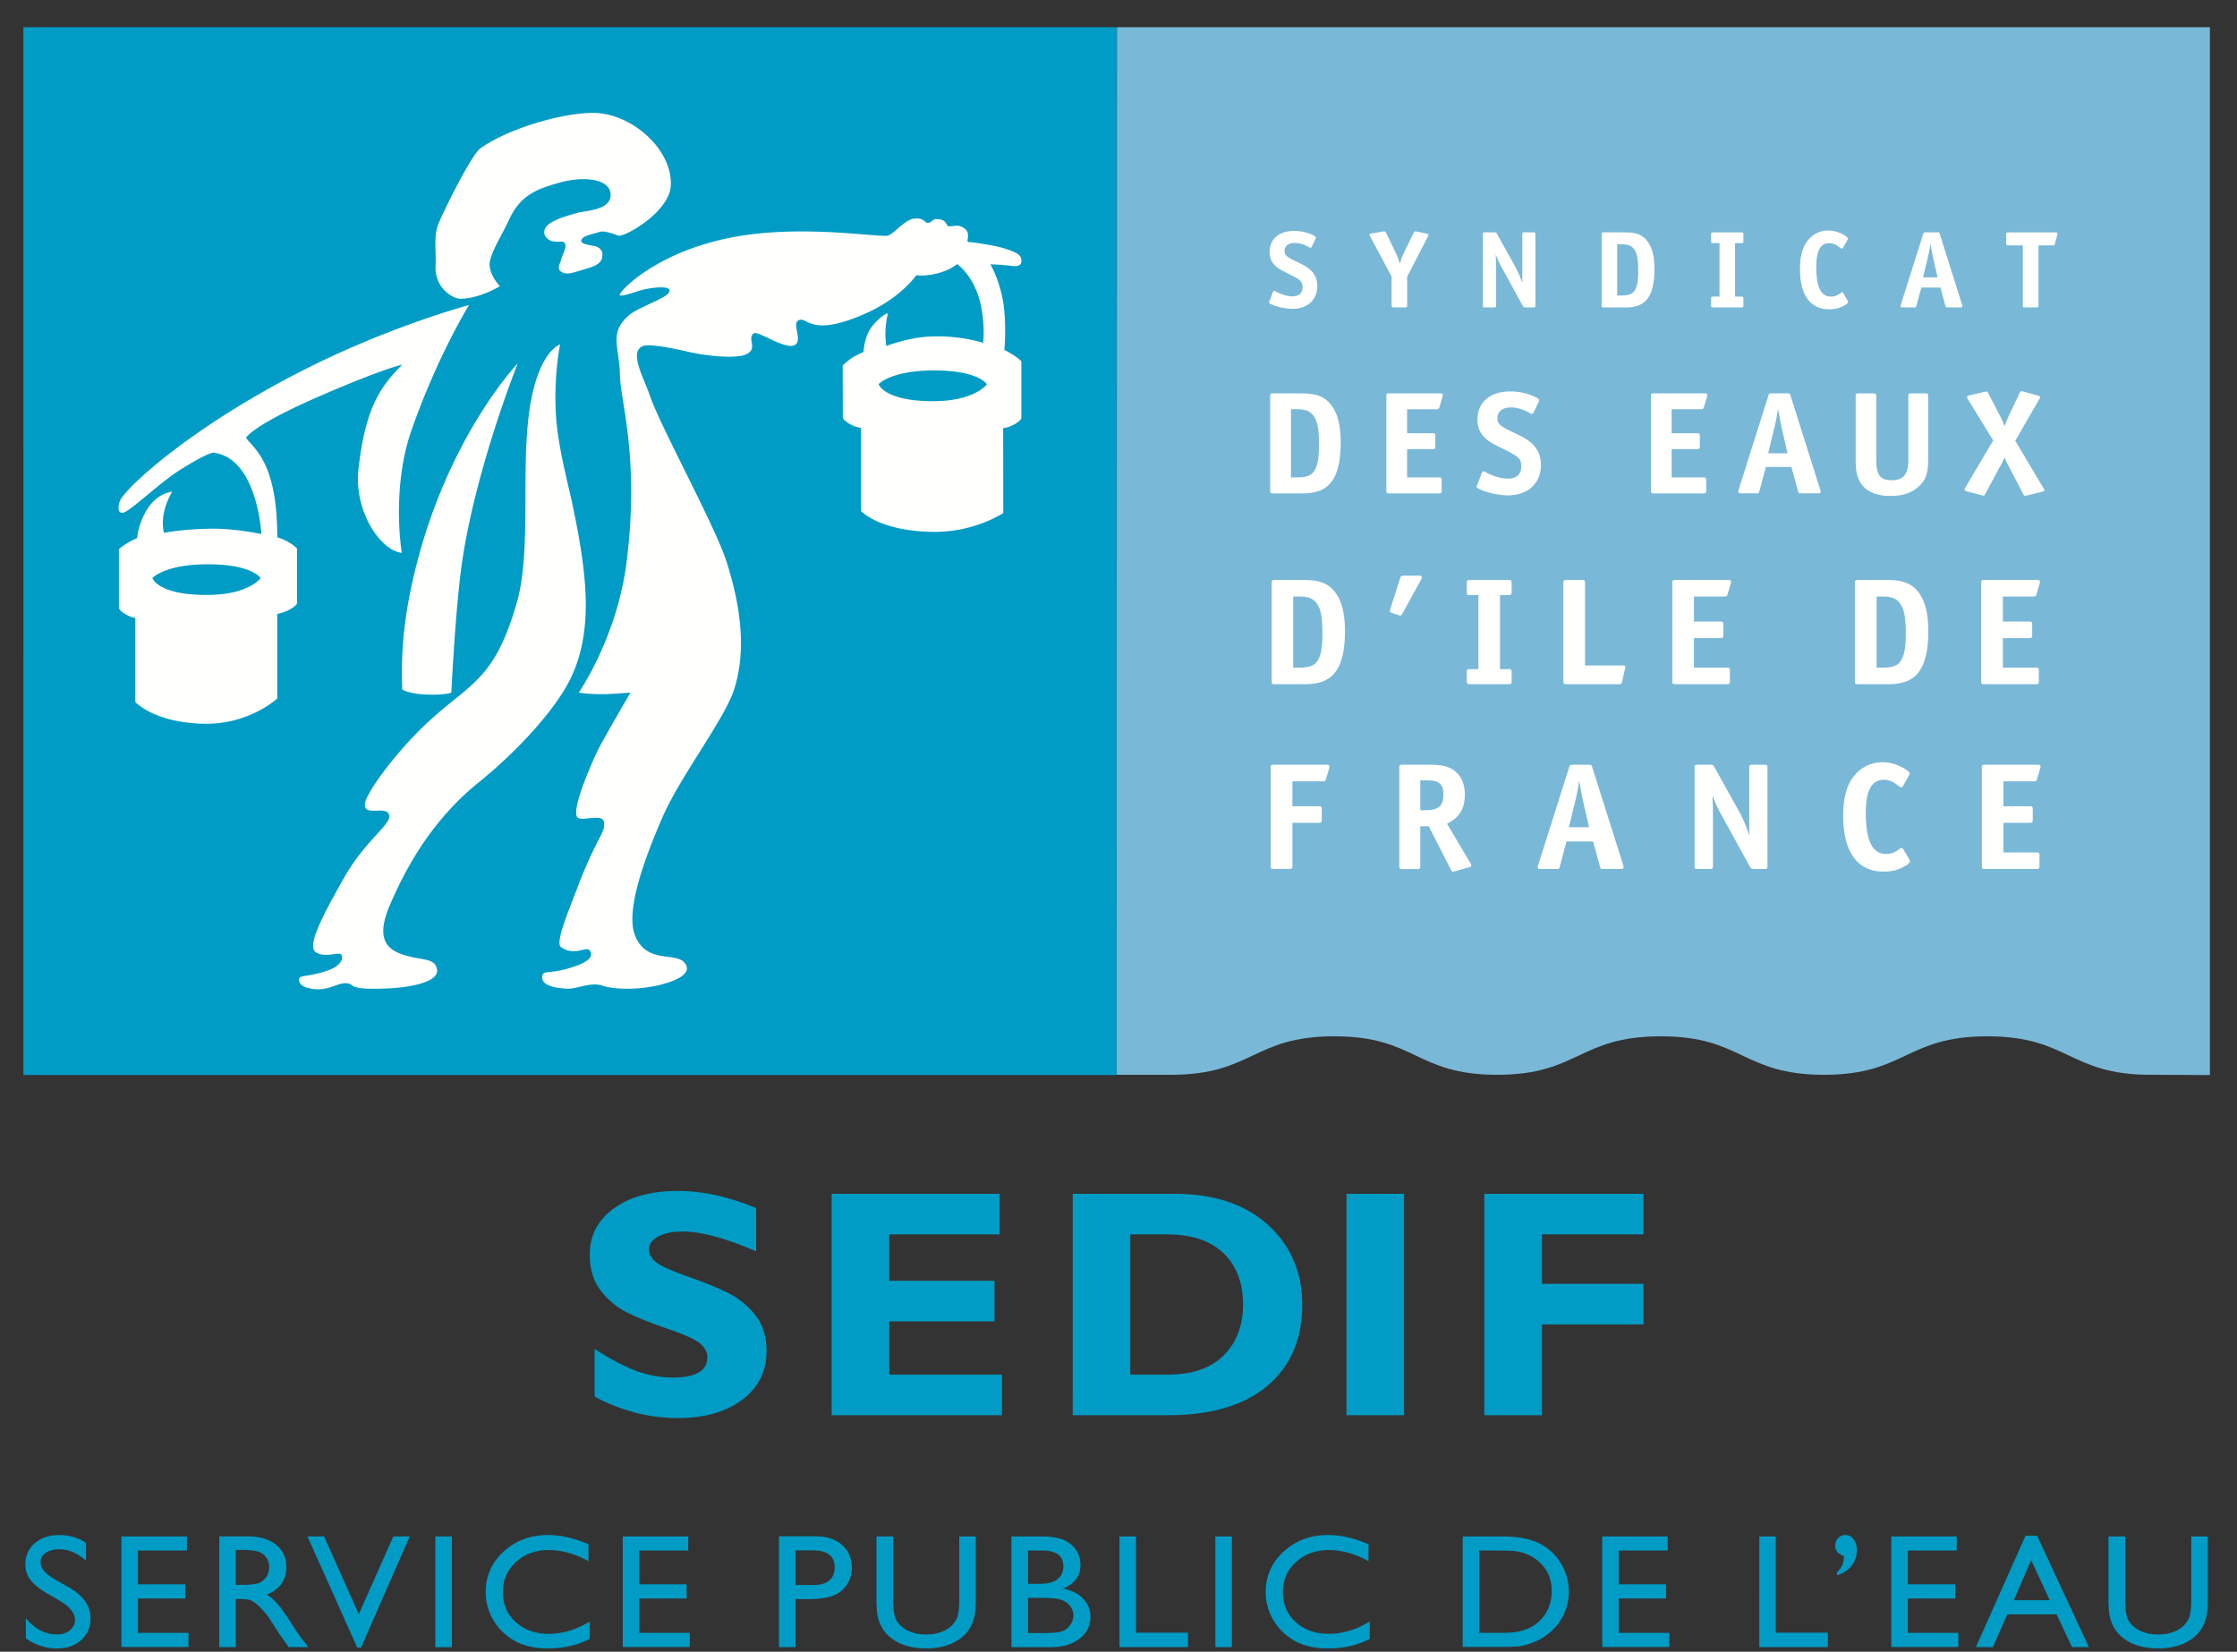
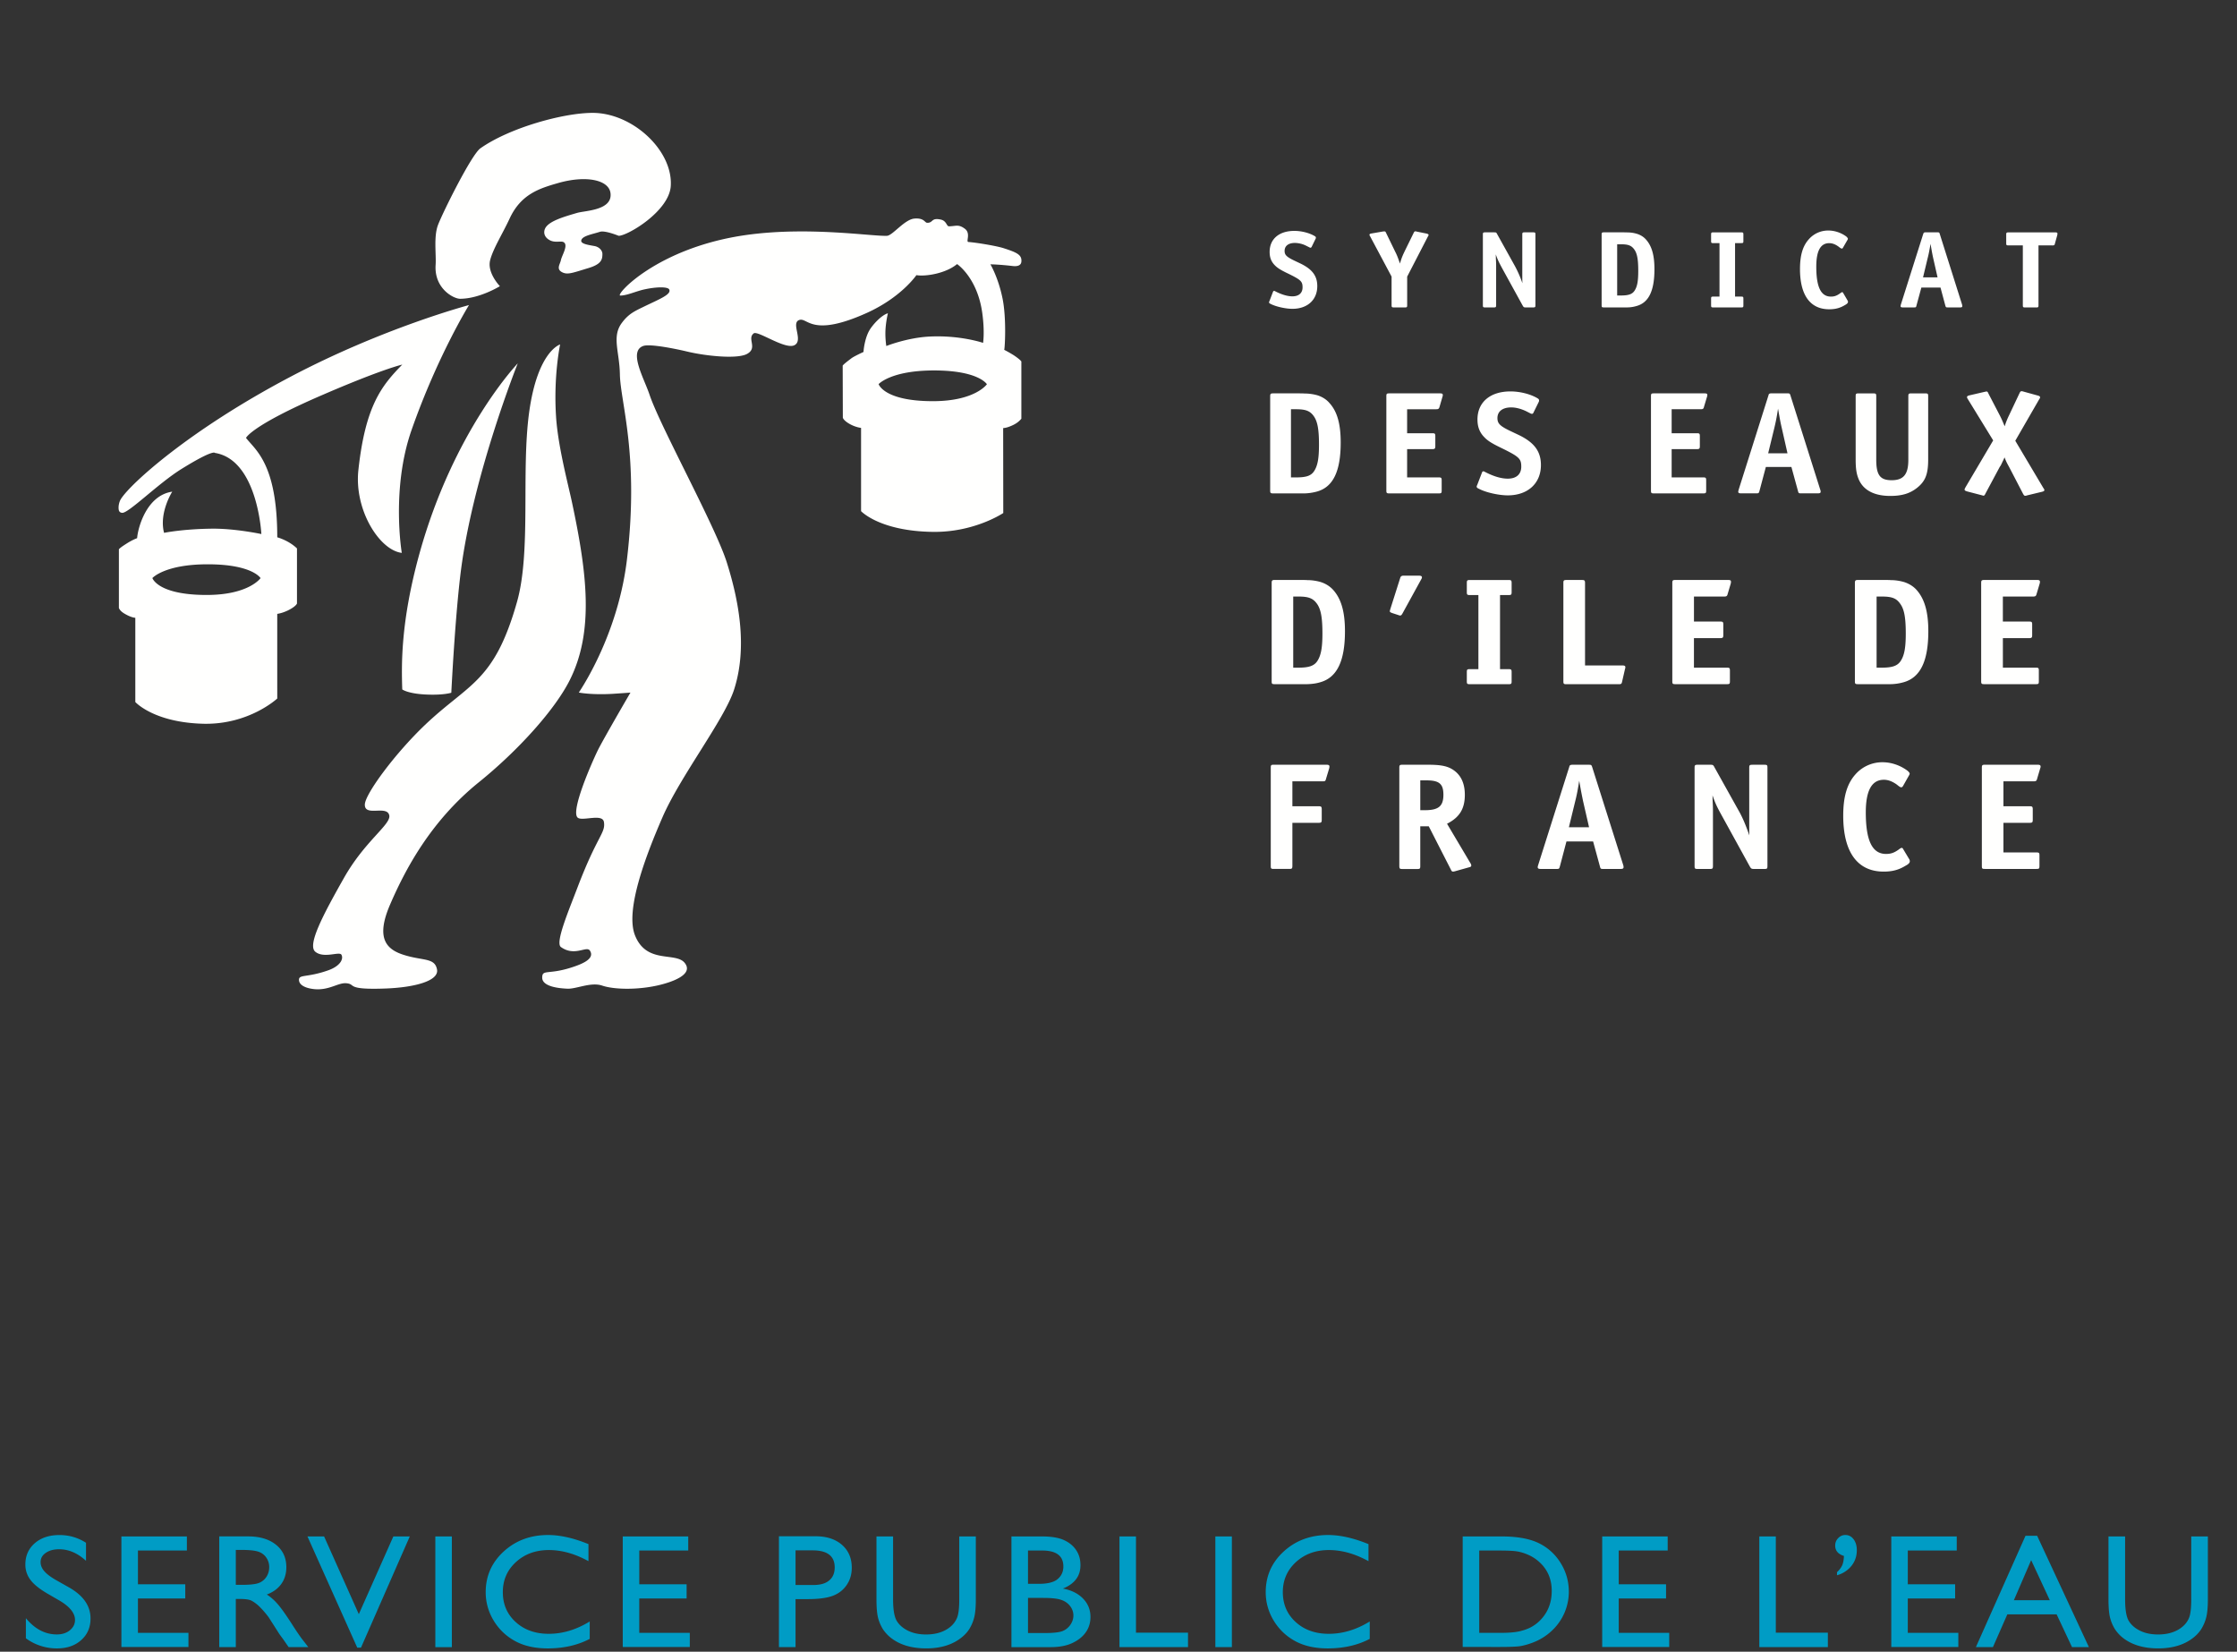
<svg xmlns="http://www.w3.org/2000/svg" width="149" height="110">
  <rect width="100%" height="100%" fill="#333333" stroke="none" />
-   <path fill="#7ab8d7" d="M77.997 71.58c5.436 0 5.443-2.563 10.877-2.563 5.441 0 5.412 2.563 10.847 2.563s5.435-2.563 10.9-2.563c5.44 0 5.44 2.563 10.874 2.563s5.434-2.563 10.874-2.563c5.437 0 5.437 2.563 10.87 2.563 2.042 0 2.45.014 2.94.014h1.016V1.81h-72.8l-.02 69.77Z" />
-   <path fill="#009cc5" d="M1.559 1.81h72.817v69.784H1.56Z" />
  <path fill="#fffffe" d="m87.632 15.893-.271.557c-.016.027-.049.05-.069.05-.018 0-.034-.009-.058-.016L87 16.366a1.73 1.73 0 0 0-.746-.187c-.437 0-.69.2-.69.531 0 .269.125.395.675.66l.408.193c.766.379 1.093.816 1.093 1.493 0 .916-.659 1.511-1.657 1.511-.454 0-1.124-.149-1.47-.338-.054-.019-.085-.057-.085-.095a.17.17 0 0 1 .024-.077l.239-.624c.016-.04.038-.06.072-.06a.12.12 0 0 1 .063.02c.446.23.835.343 1.157.343.424 0 .676-.217.676-.597 0-.404-.112-.505-1.014-.944-.45-.216-.668-.356-.831-.526-.237-.239-.348-.513-.348-.893 0-.861.632-1.399 1.648-1.399.476 0 1.005.135 1.365.352.054.035.067.061.067.103 0 .024 0 .024-.013.06m5.614 1.66c.112-.393.181-.542.331-.856l.582-1.187c.047-.087.061-.099.105-.099h.047c.009.002.025.002.043.012l.665.134c.087.023.134.047.134.099 0 .02-.015.043-.047.097l-1.38 2.672v1.9c0 .133-.018.15-.152.15h-.726c-.138 0-.16-.017-.16-.15V18.42l-1.432-2.686c-.013-.021-.02-.042-.03-.042-.008-.015-.008-.036-.008-.052 0-.057.038-.075.136-.092l.786-.135.07-.002c.06 0 .07.012.112.1l.605 1.247c.094.18.154.326.243.576Zm8.155 1.308-.007-.255v-2.981c0-.125.013-.15.154-.15h.563c.141 0 .158.014.158.15v4.702c0 .127-.017.148-.158.148h-.487c-.132 0-.147-.021-.217-.144l-1.298-2.36c-.268-.491-.35-.657-.48-1.026l.005.246c.011.216.018.306.018.5v2.637c0 .126-.023.147-.156.147h-.572c-.14 0-.155-.021-.155-.148v-4.702c0-.125.016-.15.155-.15h.596c.132 0 .143.005.205.127l1.191 2.141a7.4 7.4 0 0 1 .485 1.118m6.313-2.591v3.41h.26c.49 0 .734-.084.886-.303.189-.27.258-.642.258-1.334 0-.756-.07-1.16-.265-1.428-.186-.262-.405-.345-.88-.345Zm-.883-.795h1.182c.18 0 .299 0 .373.005.223 0 .427.031.621.087.257.073.48.215.634.395.387.435.556 1.056.556 1.97 0 1.433-.38 2.225-1.19 2.448a2.225 2.225 0 0 1-.62.094h-1.556c-.138 0-.152-.017-.152-.15v-4.7c0-.125.018-.149.152-.149m8.735.716v3.563h.403c.138 0 .152.018.152.148v.425c0 .132-.014.148-.152.148h-1.847c-.135 0-.152-.016-.152-.148v-.425c0-.134.017-.148.152-.148h.408v-3.562h-.408c-.135 0-.152-.012-.152-.151v-.415c0-.125.017-.15.152-.15h1.847c.138 0 .152.025.152.15v.415c0 .139-.014.15-.152.15Zm7.497-.228-.311.538c-.027.047-.04.054-.073.054a.142.142 0 0 1-.074-.025c-.032-.013-.076-.05-.154-.11-.208-.15-.405-.225-.612-.225-.581 0-.863.514-.863 1.566 0 1.362.31 1.993.977 1.993.245 0 .413-.067.674-.263.03-.018.052-.032.065-.032.033 0 .056.014.08.061l.3.514c.01.017.015.049.015.073 0 .066-.056.133-.212.217-.319.192-.632.274-1.04.274-1.258 0-1.944-.935-1.944-2.676 0-.918.183-1.543.597-1.996a1.707 1.707 0 0 1 1.302-.572c.411 0 .86.15 1.2.411.052.055.091.102.091.139a.23.23 0 0 1-.018.059m5.024 2.51h.967l-.284-1.251c-.07-.323-.094-.45-.183-.98-.078.44-.12.677-.201.985Zm1.163.68h-1.275l-.324 1.192c-.027.121-.036.129-.161.129h-.75c-.109 0-.149-.023-.149-.086 0-.013 0-.026.01-.05 0-.01.005-.023.005-.04l1.487-4.695c.016-.037.016-.06.029-.066 0-.018.007-.032.023-.037.034-.022.04-.026.12-.026h.77c.128 0 .139.004.173.129l1.483 4.695c.01.047.01.07.01.09 0 .063-.03.086-.14.086h-.824c-.125 0-.13-.008-.167-.129Zm6.527-2.809v3.983c0 .13-.016.15-.153.15h-.737c-.134 0-.153-.02-.153-.15v-3.983h-.947c-.139 0-.16-.013-.16-.15v-.57c0-.123.021-.147.16-.147h3.102c.116 0 .152.024.152.083 0 .02-.009.05-.01.09l-.16.575c-.023.106-.05.12-.163.12Zm-49.79 10.912v4.54h.339c.664 0 .983-.103 1.187-.396.248-.36.34-.859.34-1.777 0-1.008-.092-1.548-.35-1.91-.25-.346-.535-.457-1.177-.457Zm-1.173-1.057h1.577c.226 0 .39 0 .492.009.292 0 .569.04.83.109.342.099.642.29.843.531.52.574.743 1.407.743 2.626 0 1.908-.502 2.967-1.586 3.265a3.47 3.47 0 0 1-.83.122h-2.069c-.187 0-.212-.025-.212-.2v-6.264c0-.174.034-.198.212-.198m8.909 1.057v1.598h1.666c.18 0 .212.02.212.2v.655c0 .17-.033.204-.212.204h-1.666v1.882h2.097c.185 0 .205.035.205.205v.662c0 .174-.02.199-.205.199h-3.27c-.188 0-.21-.025-.21-.2v-6.264c0-.174.022-.198.21-.198h3.352c.152 0 .197.024.197.108 0 .033 0 .06-.022.12l-.195.67c-.035.128-.084.159-.218.159Zm8.773-.5-.364.74c-.02.041-.06.067-.09.067-.026 0-.046-.009-.077-.016l-.32-.163c-.331-.156-.672-.25-.99-.25-.58 0-.917.271-.917.71 0 .361.165.533.9.88l.545.258c1.02.5 1.452 1.089 1.452 1.993 0 1.214-.87 2.016-2.207 2.016-.606 0-1.496-.198-1.957-.456-.07-.026-.116-.075-.116-.125a.22.22 0 0 1 .032-.099l.323-.838c.016-.053.047-.082.092-.082a.18.18 0 0 1 .089.03c.59.309 1.104.458 1.537.458.57 0 .898-.29.898-.798 0-.537-.143-.667-1.35-1.257-.598-.288-.89-.47-1.105-.7-.317-.317-.462-.69-.462-1.188 0-1.147.846-1.867 2.197-1.867.63 0 1.338.175 1.816.465.074.05.09.083.09.14 0 .032 0 .032-.016.082m8.847.5v1.598h1.671c.176 0 .207.02.207.2v.655c0 .17-.031.204-.207.204h-1.671v1.882h2.095c.186 0 .204.035.204.205v.662c0 .174-.018.199-.204.199h-3.269c-.184 0-.204-.025-.204-.2v-6.264c0-.174.02-.198.204-.198h3.352c.156 0 .196.024.196.108 0 .033 0 .06-.02.12l-.201.67c-.026.128-.078.159-.212.159Zm6.428 2.935h1.287l-.377-1.669c-.1-.427-.126-.599-.253-1.303-.087.586-.156.907-.254 1.317Zm1.548.911h-1.702l-.422 1.585c-.044.16-.054.171-.22.171h-.999c-.143 0-.197-.027-.197-.107 0-.021 0-.042.013-.071 0-.01.01-.03.01-.053l1.978-6.259c.02-.05.02-.081.029-.094 0-.017.021-.038.043-.05.04-.017.049-.026.158-.026h1.03c.167 0 .177.01.225.17l1.98 6.26c.022.059.022.088.022.123 0 .08-.052.107-.194.107h-1.104c-.167 0-.176-.012-.216-.171Zm4.489-4.901h.96c.18 0 .202.024.202.196v4.216c0 1.038.263 1.37 1.029 1.37.79 0 1.108-.395 1.108-1.35v-4.236c0-.172.029-.197.206-.197h.908c.19 0 .208.025.208.197V30.6c0 .97-.181 1.447-.743 1.892-.478.376-1.001.536-1.789.536-1.037 0-1.749-.366-2.068-1.047-.168-.37-.23-.732-.23-1.38v-4.205c0-.172.02-.197.209-.197m8.951 3.132-1.68-2.737c-.019-.026-.033-.057-.04-.07a.168.168 0 0 1-.024-.068c0-.068.05-.1.176-.129l1.003-.232.063-.011c.018-.01.05-.01.064-.01.047 0 .081.032.125.142l.757 1.456c.132.26.177.373.322.72a4.87 4.87 0 0 1 .29-.73l.691-1.463c.062-.125.082-.144.143-.144.022 0 .055 0 .11.019l.951.263c.125.03.174.066.174.127 0 .033-.014.06-.061.13l-1.592 2.76 1.87 3.146c.058.09.068.097.068.138 0 .06-.055.09-.182.12l-.977.236a.35.35 0 0 1-.114.025c-.062 0-.091-.034-.145-.129l-.93-1.789c-.153-.28-.188-.34-.305-.64l-.074.17c-.071.139-.115.243-.176.362l-.073.108-.948 1.77c-.051.108-.08.139-.13.139-.012 0-.044 0-.068-.016l-.061-.015-.958-.25c-.136-.044-.174-.068-.174-.132 0-.03.024-.068.058-.139ZM86.138 39.729v4.736h.352c.691 0 1.026-.118 1.24-.42.255-.375.353-.892.353-1.854 0-1.046-.098-1.608-.364-1.981-.263-.366-.561-.481-1.23-.481Zm-1.226-1.104h1.643c.237 0 .413 0 .521.01.295 0 .587.044.855.117.357.104.663.302.882.55.534.608.771 1.469.771 2.737 0 1.987-.529 3.089-1.653 3.4-.268.082-.56.116-.855.126h-2.164c-.192 0-.21-.02-.21-.208v-6.523c0-.175.03-.209.21-.209m7.691 1.946.656-2.066c.034-.125.101-.167.23-.167h1.006c.154 0 .216.033.216.115 0 .027-.007.06-.05.133l-1.245 2.268c-.056.106-.103.138-.145.138-.034 0-.056 0-.137-.032l-.39-.127c-.14-.051-.173-.074-.173-.137 0-.02.016-.04.016-.07Zm7.309-.941v4.934h.56c.191 0 .213.034.213.209v.586c0 .186-.022.208-.212.208h-2.559c-.193 0-.213-.022-.213-.208v-.586c0-.186.02-.209.213-.209h.558V39.63h-.558c-.193 0-.213-.024-.213-.212v-.583c0-.176.02-.208.213-.208h2.559c.19 0 .212.032.212.208v.583c0 .188-.022.212-.212.212Zm5.663 4.687h2.47c.16 0 .214.033.214.107v.06l-.02.063-.194.844c-.032.154-.063.177-.226.177h-3.47c-.193 0-.217-.023-.217-.21v-6.522c0-.178.024-.21.218-.21h1.008c.183 0 .217.032.217.21Zm7.255-4.588v1.666h1.74c.182 0 .215.022.215.203v.693c0 .173-.033.208-.216.208h-1.74v1.966h2.184c.192 0 .212.028.212.208v.684c0 .189-.02.208-.212.208h-3.41c-.193 0-.215-.02-.215-.208v-6.523c0-.175.022-.209.215-.209h3.495c.161 0 .197.034.197.12 0 .028 0 .06-.014.122l-.208.697c-.03.134-.085.165-.223.165Zm12.165 0v4.736h.35c.688 0 1.025-.118 1.237-.42.259-.375.356-.892.356-1.854 0-1.046-.097-1.608-.37-1.981-.254-.366-.551-.481-1.223-.481Zm-1.231-1.104h1.646c.237 0 .411 0 .52.01.3 0 .585.044.856.117.353.104.67.302.884.55.532.608.77 1.469.77 2.737 0 1.987-.528 3.089-1.654 3.4a3.355 3.355 0 0 1-.856.126h-2.166c-.19 0-.215-.02-.215-.208v-6.523c0-.175.036-.209.215-.209m9.641 1.104v1.666h1.74c.183 0 .212.022.212.203v.693c0 .173-.029.208-.211.208h-1.74v1.966h2.185c.192 0 .21.028.21.208v.684c0 .189-.018.208-.21.208h-3.411c-.192 0-.22-.02-.22-.208v-6.523c0-.175.028-.209.22-.209h3.494c.156 0 .2.034.2.12 0 .028 0 .06-.017.122l-.208.697c-.033.134-.085.165-.23.165ZM86.082 52.036v1.66h1.74c.18 0 .215.027.215.209v.694c0 .172-.034.2-.215.2h-1.74v2.86c0 .194-.035.21-.216.21h-1.01c-.194 0-.214-.016-.214-.21V51.14c0-.187.02-.21.214-.21h3.494c.149 0 .2.035.2.122 0 .026 0 .045-.017.121l-.21.694c-.041.156-.063.169-.226.169Zm8.519 1.922h.305c.914 0 1.235-.27 1.235-1.028 0-.73-.283-.958-1.13-.958h-.41Zm1.782.903 1.565 2.637a.284.284 0 0 1 .049.144c0 .059-.033.097-.17.125l-.924.26c-.087.02-.1.02-.118.02-.067 0-.103-.03-.15-.14l-1.47-2.877H94.6v2.63c0 .192-.016.215-.215.215h-.963c-.198 0-.218-.023-.218-.244v-6.49c0-.177.02-.21.218-.21h1.709c.952 0 1.394.116 1.803.446.42.345.634.866.634 1.553 0 .939-.355 1.507-1.186 1.931m8.117.232h1.343l-.398-1.737c-.09-.444-.129-.623-.257-1.359-.096.607-.16.946-.268 1.37Zm1.613.946h-1.775l-.436 1.655c-.045.168-.056.177-.228.177h-1.045c-.148 0-.205-.031-.205-.115 0-.019 0-.041.008-.072 0-.013.016-.032.016-.054l2.066-6.522c.02-.046.02-.085.027-.095 0-.017.024-.034.044-.047.041-.024.056-.034.163-.034h1.072c.175 0 .183.01.239.176l2.066 6.522a.424.424 0 0 1 .016.126c0 .084-.052.115-.205.115h-1.151c-.165 0-.178-.009-.22-.177Zm10.406-.406-.007-.352V51.14c0-.175.021-.208.215-.208h.786c.194 0 .212.023.212.208v6.521c0 .191-.018.21-.212.21h-.675c-.181 0-.207-.019-.305-.196l-1.803-3.276c-.377-.677-.48-.904-.663-1.428l.007.342c.015.307.022.428.022.7v3.648c0 .191-.029.21-.215.21h-.795c-.192 0-.214-.019-.214-.21v-6.52c0-.176.022-.21.214-.21h.83c.18 0 .2.015.287.18l1.66 2.974c.225.404.448.95.656 1.55m10.654-4.027-.425.752c-.046.059-.07.073-.11.073a.192.192 0 0 1-.095-.031c-.044-.021-.107-.077-.214-.16-.293-.206-.57-.31-.85-.31-.805 0-1.203.718-1.203 2.172 0 1.893.434 2.768 1.35 2.768.345 0 .586-.092.94-.366.037-.018.071-.039.093-.039.043 0 .08.021.107.084l.422.702a.42.42 0 0 1 .02.105c0 .095-.073.19-.29.302-.451.276-.882.388-1.45.388-1.753 0-2.695-1.303-2.695-3.725 0-1.269.257-2.133.822-2.761a2.38 2.38 0 0 1 1.809-.797c.58 0 1.191.214 1.664.576.074.068.13.13.13.182a.21.21 0 0 1-.025.085m6.271.428v1.66h1.743c.174 0 .21.027.21.209v.694c0 .172-.036.2-.21.2h-1.743v1.972h2.183c.192 0 .216.028.216.207v.682c0 .193-.024.21-.216.21h-3.406c-.195 0-.215-.017-.215-.21v-6.52c0-.175.02-.21.215-.21h3.491c.16 0 .207.035.207.122 0 .026 0 .057-.026.121l-.206.694c-.029.137-.087.169-.224.169ZM14.31 30.163c2.853.455 3.099 5.404 3.099 5.404s-1.736-.372-3.265-.358c-1.979.02-3.216.278-3.216.278-.351-1.341.544-2.742.544-2.742-1.724.248-2.293 2.437-2.338 3.096 0 0-.31.11-.685.35-.186.12-.425.267-.53.39v3.912c.065.151.192.28.456.422.408.229.638.229.638.229v5.61s1.227 1.37 4.554 1.448c3.034.062 4.9-1.682 4.9-1.682s-.002-5.633 0-5.636c.117-.021.354-.06.71-.23.54-.265.604-.46.604-.46v-3.67c-.563-.543-1.314-.74-1.314-.74 0-4.906-1.467-5.817-2.081-6.62 0 0 .326-.804 5.066-2.85 4.046-1.75 5.342-2.032 5.342-2.032-1.372 1.402-2.455 2.731-2.922 7.014-.294 2.662 1.407 5.352 2.89 5.525 0 0-.721-4.263.65-8.18 1.724-4.923 3.826-8.323 3.826-8.323s-5.74 1.519-11.953 4.809c-6.636 3.504-10.584 7.071-11.234 8.11-.129.21-.174.502-.145.695.016.125.085.212.232.222.425.033 2.408-1.967 3.96-2.927 2.131-1.32 2.213-1.064 2.213-1.064m-4.161 8.335s.81-.916 3.683-.916c2.982 0 3.522.92 3.522.92s-.773 1.122-3.593 1.122c-3.266 0-3.612-1.126-3.612-1.126m48.372-12.916s.813-.91 3.689-.91c2.979 0 3.524.918 3.524.918s-.777 1.128-3.597 1.128c-3.27 0-3.616-1.136-3.616-1.136M44.57 19.269c.185.34-.666.657-1.736 1.18-.596.288-.978.47-1.409 1.048-.693.921-.161 1.914-.136 3.436.033 1.86 1.304 5.421.464 12.38-.509 4.178-2.334 7.498-3.2 8.81 0 0 .86.175 2.329.081 1.22-.081 1.112-.081 1.112-.081S40.14 49.3 39.8 50.006c-.382.788-1.843 4.096-1.306 4.46.343.229 1.65-.305 1.733.286.112.734-.427.868-1.733 4.278-.586 1.553-1.533 3.75-1.135 4.04.922.664 1.711-.106 1.934.242.362.556-.578.912-1.226 1.12-1.563.503-1.952.102-1.952.68 0 .424.576.687 1.679.734.597.026 1.56-.461 2.316-.206.77.263 2.335.305 3.755-.025.811-.189 2.398-.696 1.73-1.5-.615-.733-2.547.109-3.305-1.835-.638-1.645.653-5.136 1.843-7.868 1.19-2.728 4.134-6.52 4.766-8.497.922-2.885.273-6.033-.485-8.446-.759-2.416-4.444-9.076-5.147-11.174-.374-1.114-1.412-2.884-.434-3.25.454-.174 2.276.21 2.926.366 1.219.295 3.36.524 4.01.154.713-.399-.026-1.01.434-1.362.27-.206 2.095 1.1 2.709.788.623-.312-.254-1.479.324-1.68.566-.194.796 1.196 4.494-.468 2.309-1.043 3.308-2.518 3.308-2.518.598.102 1.95-.106 2.71-.738 0 0 1.35.894 1.678 3.256.174 1.26.054 1.992.054 1.992s-1.52-.524-3.576-.42c-1.487.076-2.87.63-2.87.63s-.082-.514-.056-1.048c.027-.58.163-1.134.163-1.134-.46.134-1.058.818-1.246 1.16-.252.447-.362 1.1-.379 1.417 0 0-.624.282-.813.427-.197.151-.478.358-.574.48l.01 3.471c.036.125.23.304.528.457.375.193.686.222.686.222v5.545s1.228 1.329 4.766 1.38c2.782.044 4.706-1.255 4.706-1.255l-.007-5.656c.14-.014.303-.035.667-.207.298-.147.43-.287.545-.416v-3.814s-.056-.113-.506-.415a8.98 8.98 0 0 0-.637-.361c.042-.066.161-2.06-.107-3.401-.284-1.416-.813-2.294-.813-2.294s.605.008 1.49.114c.294.032.544-.024.573-.282.045-.452-.261-.611-1.181-.906-.487-.158-1.872-.382-2.343-.412-.196-.012.186-.576-.25-.89-.427-.314-.601-.156-1.052-.156-.161 0-.149-.364-.543-.448-.661-.14-.486.226-.906.214-.166-.004-.188-.332-.842-.281-.655.047-1.452 1.122-1.829 1.148-.976.05-5.215-.638-9.37-.055-5.96.838-8.777 4.035-8.399 4.035.457 0 1.058-.296 1.628-.415.853-.183 1.53-.165 1.626 0m-7.53 8.494c-.182-2.72.27-4.823.27-4.823s-1.5.431-2.063 4.513c-.54 3.932.143 9.28-.811 12.638-1.516 5.353-3.198 5.404-6.124 8.185-2.02 1.926-3.98 4.595-4.01 5.295-.034.857 1.485.02 1.628.737.118.6-1.627 1.704-3.007 4.14-1.416 2.501-2.465 4.488-1.921 4.936.57.47 1.602-.04 1.74.198.154.272-.064.744-.857 1.032-1.445.514-1.979.26-1.97.65.018.495.855.622 1.246.622.865 0 1.4-.444 1.896-.404.704.054-.107.455 2.653.35 1.897-.073 3.534-.503 3.4-1.261-.145-.804-.932-.571-2.205-.974-1.195-.373-1.885-1.13-.918-3.363.974-2.254 2.658-5.51 5.9-8.13 2.601-2.098 5.076-4.83 6.07-6.821 1.625-3.249 1.138-7.13.16-11.748-.25-1.198-.945-3.763-1.078-5.772m-2.55-3.566s-4.278 4.461-6.556 12.696c-1.256 4.555-1.19 7.397-1.139 9.022 0 0 .38.29 1.624.34 1.14.05 1.643-.12 1.643-.12.054-1.049.282-5.286.634-8.087.813-6.402 3.793-13.851 3.793-13.851m-1.84-6.87c.201-.778.813-1.73 1.3-2.778.76-1.63 1.987-2.003 3.247-2.365 1.845-.523 3.363-.209 3.47.681.14 1.147-1.677 1.155-2.22 1.312-.839.245-1.844.53-2.114.998-.153.269-.106.632.326.84.328.156.703.024.866.102.371.182-.098.883-.163 1.21-.05.26-.32.574.056.788.377.21.708.06 1.79-.266.863-.262.919-.576.919-.942 0-.215-.205-.469-.543-.524-.391-.07-.907-.142-.866-.368.053-.31.757-.418 1.246-.578.342-.107 1.246.267 1.246.267.596 0 3.352-1.63 3.47-3.307.159-2.365-2.536-4.88-5.205-4.88-1.95 0-5.53.99-7.475 2.36-.597.422-2.495 4.252-2.817 5.088-.306.79-.118 1.952-.165 2.678-.105 1.57 1.195 2.254 1.628 2.254 1.3 0 2.653-.838 2.653-.838s-.866-.89-.649-1.732" />
  <path fill="#009cc5" d="m3.982 106.608-.838-.485c-.525-.31-.9-.611-1.12-.91a1.661 1.661 0 0 1-.334-1.025c0-.58.212-1.052.63-1.415.42-.362.967-.541 1.639-.541.644 0 1.233.172 1.769.515v1.201c-.556-.513-1.154-.769-1.79-.769-.362 0-.657.08-.888.24-.232.16-.346.362-.346.614 0 .22.085.427.257.618.168.194.443.397.822.609l.84.475c.936.54 1.407 1.222 1.407 2.053 0 .592-.206 1.07-.621 1.44-.411.37-.947.554-1.61.554a3.47 3.47 0 0 1-2.075-.673v-1.34c.594.722 1.284 1.083 2.066 1.083.344 0 .63-.092.86-.274.228-.186.346-.415.346-.693 0-.447-.34-.874-1.014-1.277m4.104-4.284h4.362v.94h-3.26v2.248h3.152v.946H9.187v2.289h3.365v.94H8.086Zm7.951.898h-.33v2.327h.418c.558 0 .94-.047 1.148-.137.207-.09.37-.229.484-.414.116-.185.174-.394.174-.63a1.08 1.08 0 0 0-.192-.63 1.014 1.014 0 0 0-.543-.401c-.234-.078-.62-.115-1.16-.115m-1.432 6.475v-7.374h1.929c.778 0 1.396.188 1.852.557.458.369.687.868.687 1.498 0 .43-.113.8-.337 1.114-.225.31-.545.547-.964.701.247.157.49.367.721.634.235.267.567.734.992 1.398.268.419.482.734.645.946l.407.526h-1.31l-.336-.484c-.01-.02-.034-.049-.067-.092l-.213-.292-.342-.536-.368-.576a5.995 5.995 0 0 0-.623-.722 2.328 2.328 0 0 0-.516-.387c-.152-.08-.407-.118-.768-.118h-.286v3.207Zm11.596-7.373h1.095l-3.25 7.406h-.25l-3.316-7.406h1.108l2.313 5.178Zm2.797.001h1.1v7.373h-1.1Zm10.283 5.663v1.16c-.808.422-1.74.634-2.798.634-.859 0-1.588-.165-2.186-.496a3.714 3.714 0 0 1-1.421-1.368 3.599 3.599 0 0 1-.524-1.882c0-1.075.402-1.977 1.2-2.71.798-.728 1.78-1.096 2.953-1.096.807 0 1.705.203 2.692.607v1.135c-.898-.494-1.778-.74-2.636-.74-.882 0-1.614.268-2.195.8-.583.533-.873 1.202-.873 2.004 0 .808.286 1.473.859 1.993.572.52 1.305.781 2.198.781.932 0 1.841-.274 2.73-.822m2.201-5.664h4.361v.94h-3.26v2.248h3.152v.946H42.58v2.289h3.366v.94H41.48Zm12.65.929h-1.141v2.306h1.206c.45 0 .795-.1 1.036-.304.242-.2.366-.49.366-.867 0-.755-.491-1.135-1.467-1.135m-2.247 6.445v-7.384h2.439c.737 0 1.32.19 1.758.57.436.38.654.891.654 1.53 0 .428-.11.81-.335 1.14-.225.333-.53.571-.92.722-.39.147-.945.224-1.673.224h-.817v3.198Zm12.01-7.374h1.104v4.186c0 .565-.041.992-.128 1.282a2.752 2.752 0 0 1-.319.72c-.127.193-.28.363-.467.514-.607.503-1.405.755-2.389.755-1.003 0-1.807-.25-2.411-.748a2.578 2.578 0 0 1-.468-.52 2.79 2.79 0 0 1-.313-.705c-.081-.278-.123-.713-.123-1.308v-4.176h1.106v4.186c0 .694.084 1.175.248 1.445.167.271.419.488.755.653.34.163.736.246 1.194.246.655 0 1.188-.165 1.597-.493a1.54 1.54 0 0 0 .47-.623c.097-.239.144-.649.144-1.228Zm5.609 4.096h-1.03v2.34h1.082c.603 0 1.013-.046 1.226-.136a1.14 1.14 0 0 0 .518-.42c.13-.19.198-.394.198-.613 0-.225-.071-.43-.209-.615a1.212 1.212 0 0 0-.586-.419c-.254-.094-.652-.137-1.2-.137m-.084-3.156h-.945v2.217h.733c.585 0 1.005-.109 1.25-.322.25-.216.372-.492.372-.833 0-.708-.469-1.062-1.41-1.062m.56 6.434h-2.608v-7.373h2.017c.634 0 1.132.081 1.487.246.355.163.628.389.813.675.19.287.28.616.28.995 0 .725-.389 1.244-1.17 1.556.56.102 1.007.325 1.339.663.335.344.498.751.498 1.225 0 .378-.098.715-.303 1.01-.2.293-.498.536-.889.722-.39.187-.878.281-1.465.281m4.589-7.374h1.1v6.412h3.465v.961h-4.565Zm6.386.001h1.101v7.373h-1.1Zm10.283 5.663v1.16c-.807.422-1.74.634-2.797.634-.86 0-1.588-.165-2.186-.496a3.714 3.714 0 0 1-1.421-1.368 3.599 3.599 0 0 1-.524-1.882c0-1.075.4-1.977 1.2-2.71.796-.728 1.781-1.096 2.953-1.096.807 0 1.705.203 2.692.607v1.135c-.898-.494-1.778-.74-2.636-.74-.882 0-1.614.268-2.195.8-.583.533-.875 1.202-.875 2.004 0 .808.287 1.473.86 1.993s1.306.781 2.199.781c.932 0 1.841-.274 2.73-.822m8.669-4.723h-1.376v5.482h1.41c.549 0 .978-.035 1.284-.106.304-.073.556-.165.76-.276a2.53 2.53 0 0 0 .56-.41c.543-.527.815-1.194.815-1.999 0-.791-.279-1.436-.837-1.936a2.685 2.685 0 0 0-.706-.46 3.101 3.101 0 0 0-.76-.238c-.238-.038-.622-.057-1.15-.057m-2.477 6.42v-7.36h2.593c1.048 0 1.876.152 2.484.452a3.488 3.488 0 0 1 1.452 1.326c.362.583.54 1.222.54 1.912a3.546 3.546 0 0 1-1.144 2.601c-.375.35-.81.616-1.304.797-.292.108-.558.18-.8.22-.243.035-.703.053-1.386.053Zm9.292-7.361h4.362v.94h-3.261v2.248h3.152v.946h-3.152v2.289h3.364v.94h-4.465Zm10.465 0h1.099v6.412h3.466v.961h-4.565Zm5.174 2.586v-.204c.166-.155.279-.31.346-.46.067-.151.107-.36.116-.623-.388-.12-.582-.348-.582-.691 0-.195.066-.36.201-.496a.636.636 0 0 1 .475-.207c.224 0 .407.096.55.285.143.19.214.433.214.729 0 .395-.116.739-.353 1.039a1.868 1.868 0 0 1-.967.628m3.616-2.586h4.36v.94h-3.26v2.248h3.152v.946h-3.153v2.289h3.366v.94h-4.465Zm10.559 4.25-1.242-2.67-1.152 2.67Zm-1.619-4.293h.775l3.448 7.417h-1.125l-1.026-2.185h-3.282l-.961 2.185h-1.134Zm11.039.043h1.108v4.186c0 .565-.044.992-.13 1.282a2.814 2.814 0 0 1-.32.72 2.352 2.352 0 0 1-.465.514c-.608.503-1.407.755-2.39.755-1.001 0-1.807-.25-2.412-.748a2.516 2.516 0 0 1-.465-.52 2.611 2.611 0 0 1-.313-.705c-.084-.278-.125-.713-.125-1.308v-4.176h1.108v4.186c0 .694.081 1.175.246 1.445.167.271.418.488.755.653.337.163.735.246 1.195.246.654 0 1.186-.165 1.596-.493.219-.175.374-.383.469-.623.096-.239.143-.649.143-1.228Z" />
-   <path fill="#009cc5" d="M50.363 80.457v2.88c-2.04-.878-3.667-1.318-4.878-1.318-.692 0-1.24.11-1.648.333-.407.222-.61.515-.61.88 0 .282.147.55.44.805.293.251 1.009.577 2.148.98 1.139.401 2.048.774 2.73 1.118a5.262 5.262 0 0 1 1.77 1.457c.494.627.742 1.418.742 2.374 0 1.366-.542 2.452-1.626 3.263-1.081.808-2.508 1.212-4.277 1.212-1.91 0-3.76-.475-5.55-1.424v-3.178c1.026.661 1.937 1.144 2.729 1.446a7.006 7.006 0 0 0 2.524.455c1.504 0 2.258-.453 2.258-1.361 0-.309-.15-.602-.453-.876-.3-.273-1.027-.607-2.175-1.002-1.15-.394-2.06-.76-2.732-1.096a5.085 5.085 0 0 1-1.738-1.447c-.49-.627-.734-1.43-.734-2.407 0-1.267.533-2.29 1.597-3.067 1.065-.779 2.49-1.168 4.274-1.168 1.644 0 3.38.382 5.21 1.14M66.738 91.55v2.701H55.394V79.506h11.19v2.702h-7.355v3.093h7.015v2.701h-7.015v3.548Zm8.545-9.341v9.34h2.498c1.623 0 2.863-.426 3.725-1.281.857-.856 1.288-1.984 1.288-3.383 0-1.452-.437-2.59-1.302-3.425-.873-.833-2.124-1.251-3.754-1.251Zm-3.832-2.702h6.783c2.622 0 4.694.689 6.216 2.063 1.523 1.376 2.287 3.155 2.287 5.336 0 2.284-.775 4.083-2.317 5.388-1.549 1.304-3.75 1.956-6.615 1.956H71.45Zm22.071 14.745h-3.834V79.507h3.834Zm15.946-14.746v2.703h-6.763v3.292h6.763v2.704h-6.763v6.046H98.87V79.506Z" />
</svg>